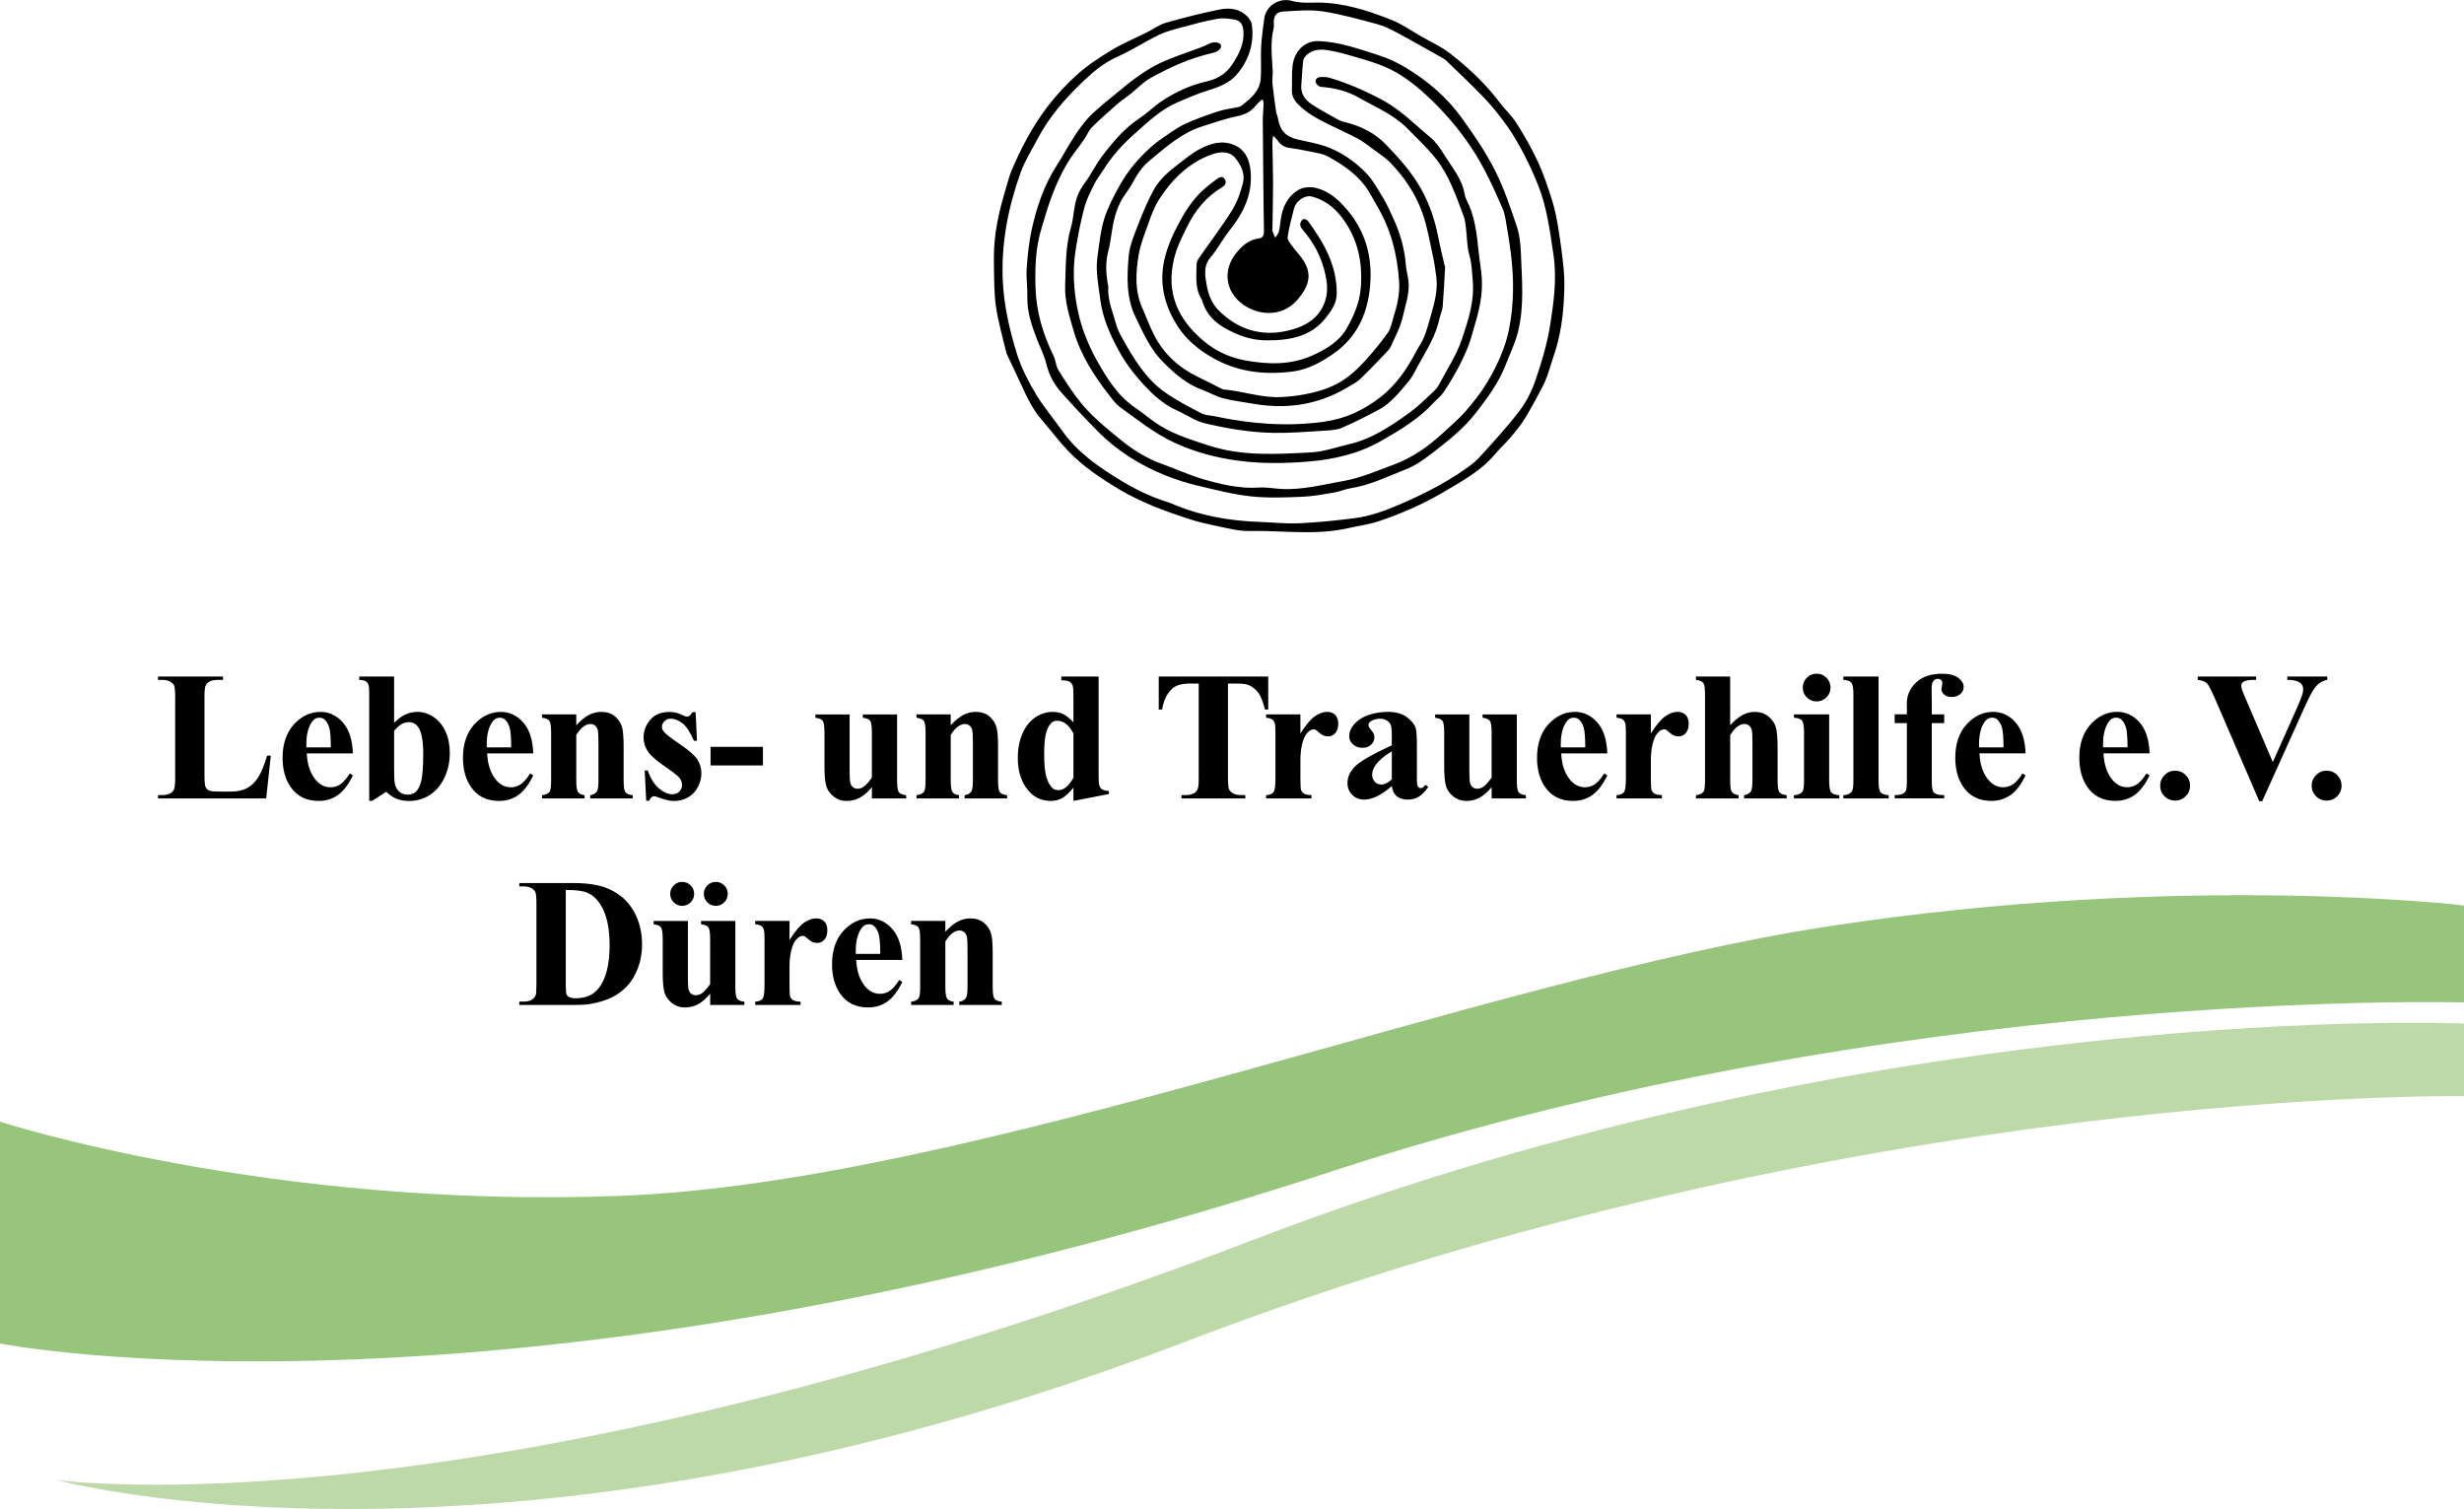
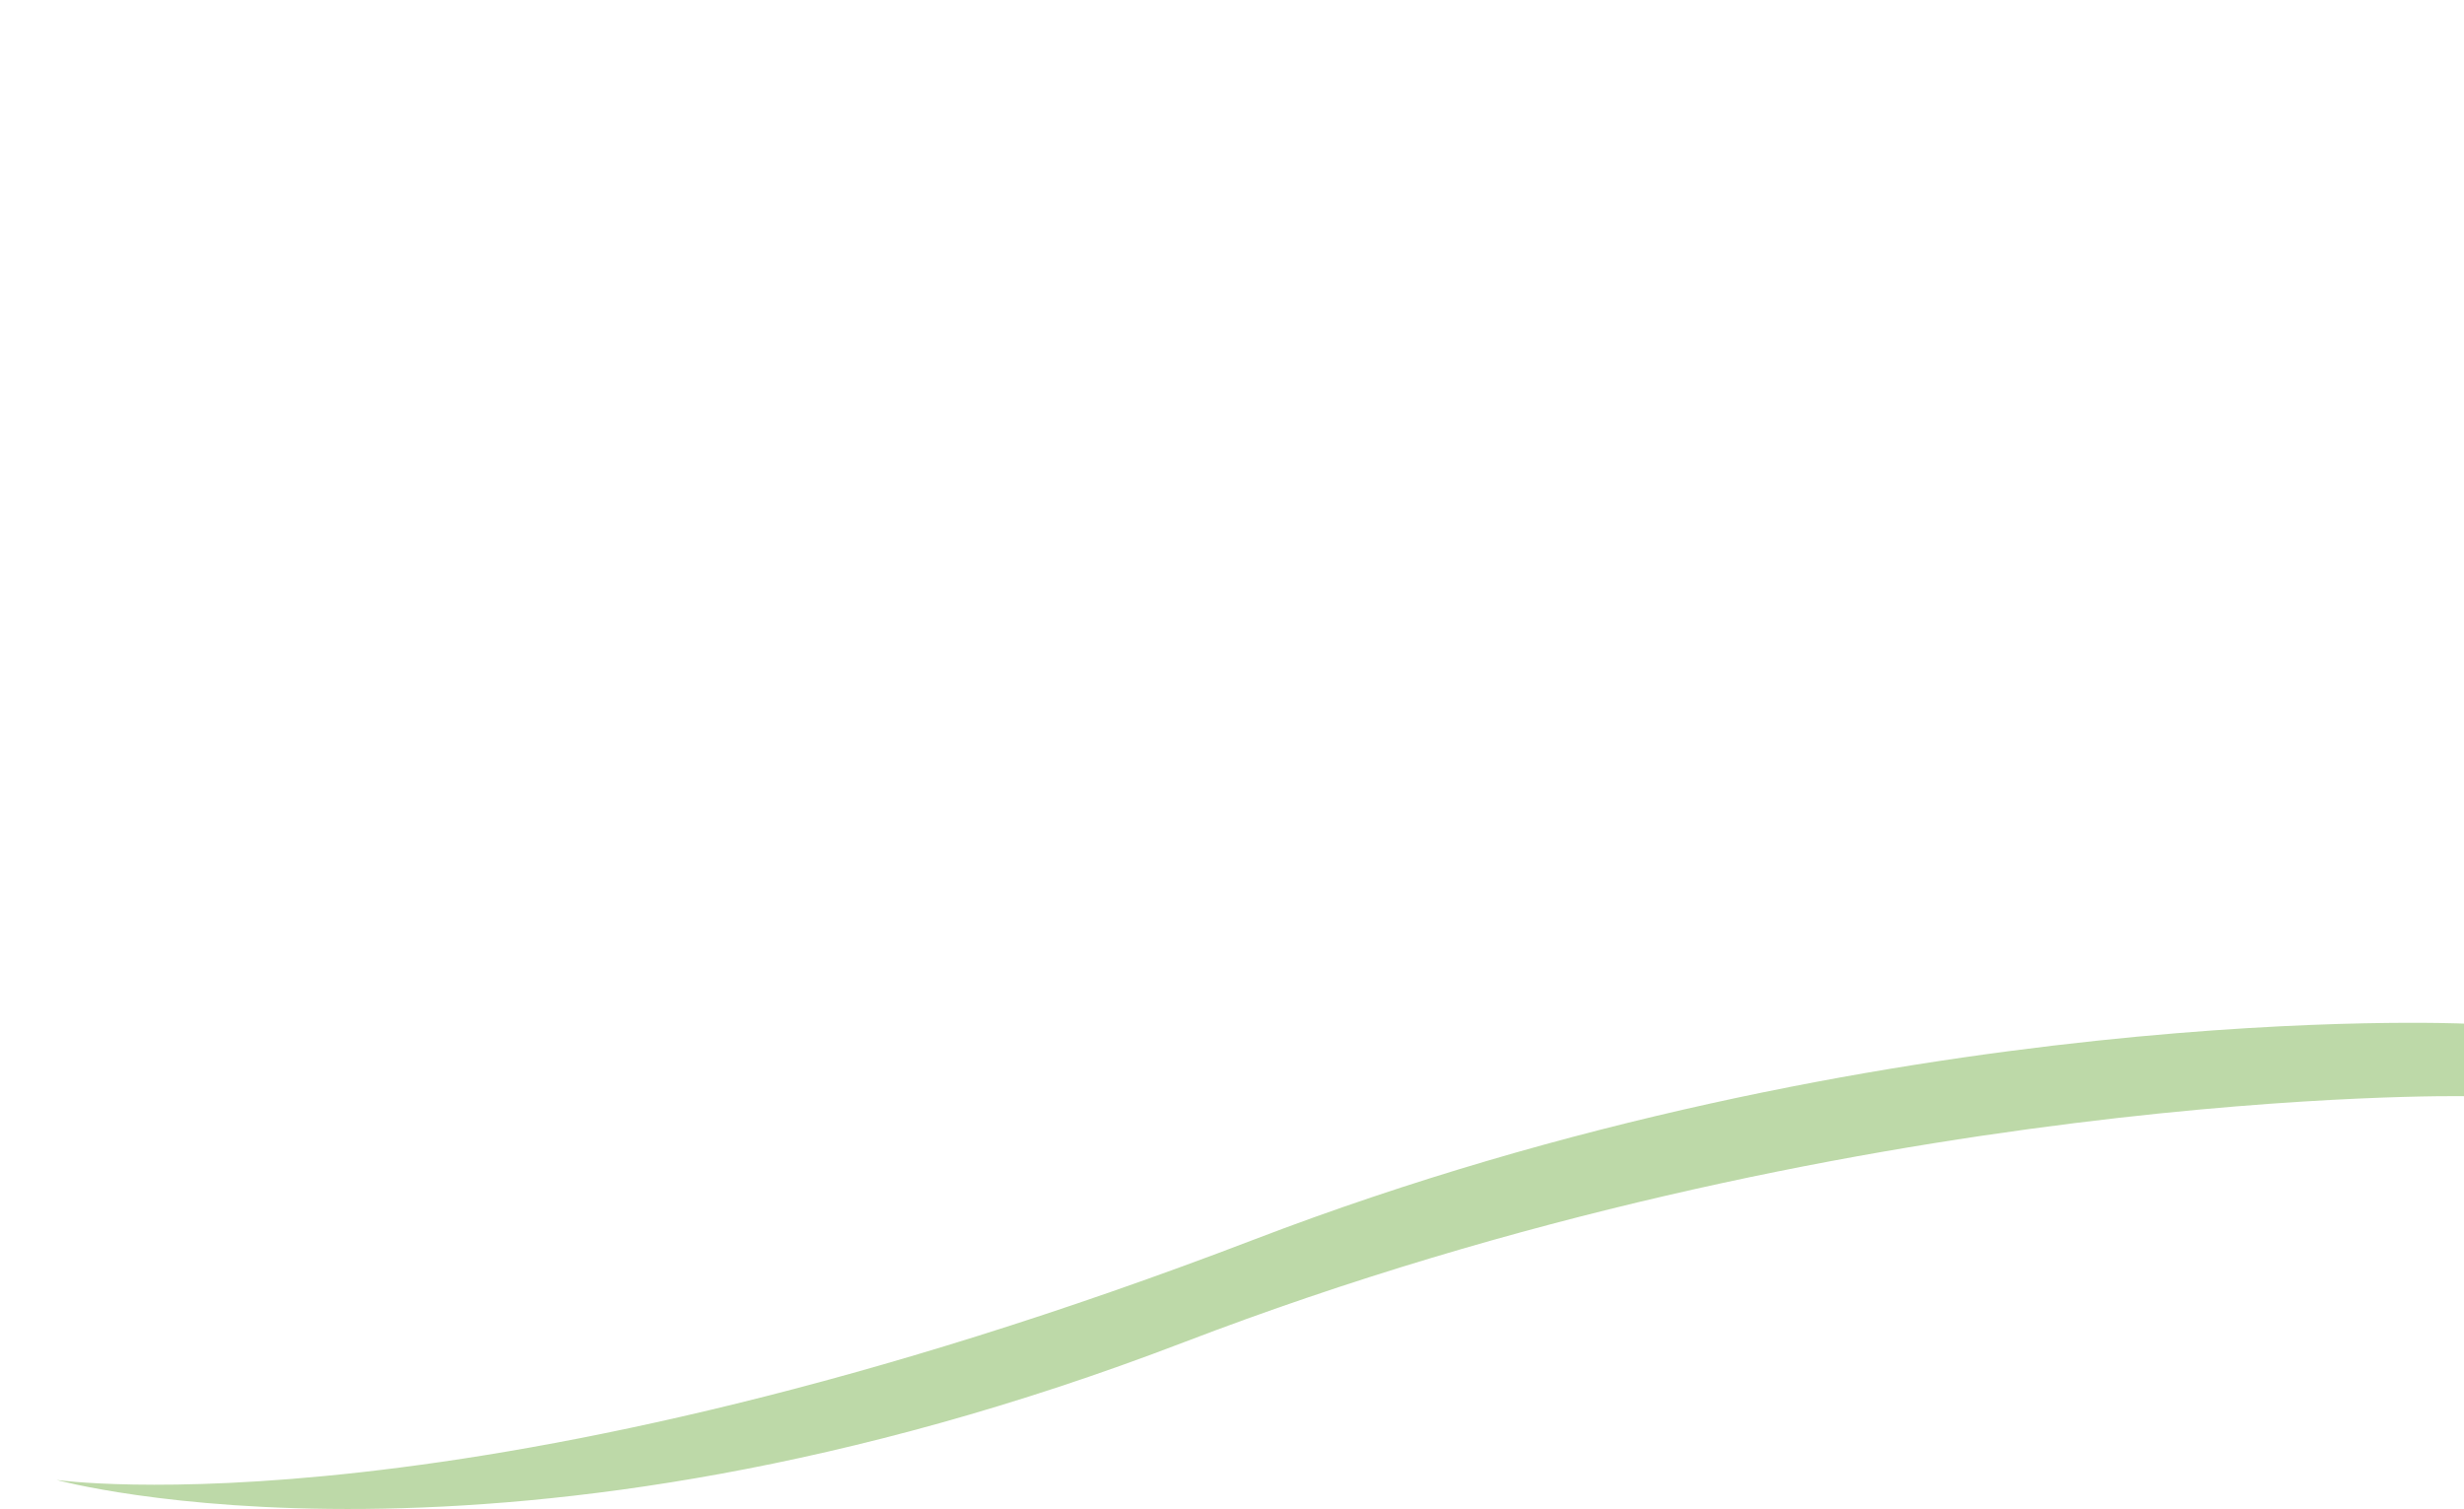
<svg xmlns="http://www.w3.org/2000/svg" id="Ebene_2" viewBox="0 0 1080.77 661.85">
  <defs>
    <style>.cls-1{fill:#97c57c;}.cls-2{fill:#bdd9a8;}</style>
  </defs>
  <g id="Ebene_1-2">
-     <path d="M558.46,59.29c-.19,1.46-.39,2.24-.38,3.02,.09,5.85,.31,11.7,.32,17.55,0,6.68-.17,13.36-.27,20.05,0,.46-.15,.97-.01,1.38,.34,1.01,.81,1.97,1.23,2.96,.56-.88,1.36-1.71,1.61-2.67,.44-1.7,.55-3.49,.79-5.24,.78-5.62,3.12-10.5,8.21-13.27,1.99-1.09,5.07-1.21,7.35-.62,6.45,1.65,11.04,6.25,14.94,11.27,6.65,8.55,9.36,18.48,8.87,29.19-.6,13.13-5.15,24.56-16.36,32.31-5.18,3.59-10.97,6.79-17.3,7.66-12.91,1.77-25.39,.3-36.85-6.7-5.53-3.38-10.41-7.48-13.87-12.81-5.78-8.87-8.41-18.6-6.06-29.25,1.29-5.85,3.7-11.2,6.54-16.49,2.73-5.09,5.8-9.84,9.99-13.81,2.02-1.91,4.26-3.59,6.49-5.27,1.13-.85,2.57-1.63,3.57,.14,.83,1.47,.17,2.6-1.25,3.45-6.98,4.2-11.84,10.17-15.4,17.42-2.25,4.58-4.51,9.05-5.69,14.07-3.46,14.65,1.5,26.12,12.73,35.69,5.39,4.59,11.58,7.45,18.27,8.71,9.86,1.85,20.05,2.15,29.39-1.98,5.86-2.59,11.92-6.04,15.24-11.79,3.16-5.48,5.76-11.35,6.3-17.95,.94-11.62-1.42-22.26-8.73-31.51-3.25-4.12-7.43-7.21-12.67-8.59-3.03-.79-6.95,1.76-7.89,5.29-1.09,4.14-2.16,8.31-2.79,12.53-.17,1.17,1.12,2.67,1.97,3.85,1.65,2.28,3.72,4.3,5.17,6.69,3.86,6.37,1.81,11.39-2.63,16.67-6.25,7.44-15.42,7.2-22.09,3.56-9.41-5.15-12.07-16.2-3.97-25,2.49-2.71,5.16-4.79,9-5.23,1.9-.22,2.21-1.77,2.18-3.51-.15-6.6-.2-13.2-.27-19.8-.1-9.46-.21-18.92-.26-28.37,0-2.22,.25-4.45,.34-6.68,.03-.72-.1-1.44-.16-2.17-.21-.11-.41-.21-.62-.32-.84,.81-1.78,1.54-2.49,2.44-2.11,2.66-4.69,4.08-8.16,4.78-5.15,1.03-10.14,2.84-15.18,4.4-9.32,2.87-16.32,9.29-23.58,15.26-3.27,2.69-5.44,6.24-7.44,9.94-1.49,2.76-3.67,5.17-5.08,7.96-1.33,2.64-2.31,5.52-2.97,8.4-1,4.4-1.28,8.98-2.44,13.33-1.23,4.63-1.02,9.14-.31,13.74,.09,.61,.37,1.22,.33,1.81-.4,5.87,2,11.16,3.5,16.62,.56,2.05,1.57,4.02,2.62,5.89,4.98,8.93,10.22,17.77,18.8,23.81,4.98,3.5,10.47,6.33,15.89,9.16,1.78,.93,4.06,.93,6.11,1.36,15.71,3.33,31.56,4.56,47.52,2.38,9.33-1.27,17.64-5.07,25.08-10.92,6.93-5.46,11.63-12.47,15.62-20.11,1.11-2.12,2.58-4.08,3.44-6.28,1.24-3.2,2.13-6.55,3.08-9.87,1.54-5.41,2.98-10.85,2.19-16.56-.42-2.97-.79-5.95-1.44-8.87-1.44-6.45-2.49-13.05-4.72-19.22-2.97-8.24-7.89-15.56-14.05-21.88-2.27-2.33-5.15-4.11-7.8-6.07-2.11-1.56-4.18-3.24-6.48-4.47-4.17-2.22-8.52-4.09-12.74-6.2-4.8-2.39-9.51-4.89-13.34-8.77-1.81-1.84-2.85-3.75-2.75-6.33,.15-3.62-.13-7.28,.33-10.85,.68-5.34,4.55-10.87,11.65-10.57,9.02,.38,17.11,3.37,25.47,5.99,4.66,1.46,8.95,3.46,13.03,5.97,9.4,5.76,17.57,12.77,24.07,21.79,5.47,7.59,10.75,15.32,14.87,23.63,3.78,7.62,6.51,15.8,9.22,23.88,1.23,3.66,1.66,7.68,1.8,11.57,.42,11.68,1.62,23.45-1.33,34.96-1.25,4.89-3.54,9.51-5.37,14.26-2.97,7.72-7.82,14.23-12.84,20.76-5.65,7.34-12.82,12.89-20.03,18.43-3.41,2.63-7.14,5.15-11.12,6.69-7.85,3.06-15.47,6.86-23.96,8.18-2.44,.38-4.76,1.47-7.2,1.88-4.74,.79-9.5,1.7-14.29,1.88-7.44,.29-14.97,.61-22.33-.2-7.84-.86-15.57-2.86-23.27-4.69-4.67-1.11-9.31-2.56-13.77-4.33-11.37-4.53-21.61-10.9-30.2-19.63-5.46-5.55-10.82-11.23-15.98-17.05-3.14-3.54-5.32-7.64-6.45-12.39-.9-3.77-2.78-7.31-4.18-10.97-2.3-5.99-4.34-12.01-4.17-18.58,.11-4.07-.57-8.18-.28-12.23,.39-5.65,.95-11.35,2.15-16.87,2.15-9.9,5.4-19.61,10.87-28.13,5.18-8.08,9.25-17.03,16.54-23.65,4.22-3.84,8.72-7.38,13.14-11,5.76-4.73,11.85-9.01,18.8-11.85,4.87-1.99,9.88-3.67,14.81-5.5,.8-.3,1.58-.64,2.36-.99,.64-.29,1.24-.65,1.89-.9,2.13-.81,4.4-.28,4.7,1.05,.27,1.22-1.41,2.73-3.43,3.18-9.87,2.17-18.98,6.29-27.71,11.17-3.11,1.75-5.64,4.52-8.47,6.78-1.99,1.59-4.14,3-6.06,4.67-3.72,3.25-7.44,6.5-10.92,9.99-1.48,1.49-2.27,3.64-3.49,5.4-2.53,3.65-5.44,7.08-7.65,10.91-2.39,4.11-4.42,8.48-6.13,12.92-1.94,5.02-3.41,10.22-4.97,15.38-2.55,8.43-2.81,17.04-2.55,25.8,.32,10.71,3.34,20.54,7.99,30.06,.9,1.84,.91,4.14,1.94,5.87,2.53,4.21,5.27,8.31,8.18,12.27,5.3,7.23,12.28,12.85,19.17,18.46,5.45,4.44,11.41,8.21,18.16,10.62,5.84,2.08,11.5,4.71,17.42,6.49,8.24,2.47,16.62,4.46,25.4,3.89,3.07-.2,6.19,.4,9.29,.59,9.37,.57,18.36-1.88,27.46-3.46,7.57-1.31,14.51-4.41,21.66-7.02,8.44-3.09,15.48-7.97,21.91-13.94,3.33-3.1,6.88-6.01,9.86-9.42,3.49-3.99,6.85-8.21,9.57-12.73,4.38-7.29,8-15.1,9.68-23.44,2.22-11.07,2.21-22.34,.78-33.56-.65-5.09-1.53-10.17-2.39-15.23-.24-1.43-.64-2.87-1.22-4.2-4.02-9.27-8.19-18.44-13.85-26.91-5.6-8.38-12.11-15.89-19.53-22.73-5.51-5.08-11.38-9.6-18.3-12.53-3.9-1.66-8.01-2.88-12.1-4.07-4.24-1.24-8.51-2.53-12.87-3.19-3.25-.49-6.75-.36-9.4,2.2-.68,.65-1.33,1.64-1.42,2.54-.39,3.51-.52,7.05-.81,10.58-.34,4.07,1.91,6.74,5.03,8.73,3.66,2.33,7.5,4.4,11.3,6.5,1,.55,2.17,.84,3.3,1.13,6.68,1.71,12.66,4.69,17.45,9.65,5.81,6.01,11.42,12.28,15.49,19.56,3.61,6.46,6.02,13.49,7.43,20.8,.8,4.15,1.84,8.25,2.77,12.37,.08,.37,.32,.75,.3,1.11-.32,5.8-.59,11.61-1.07,17.4-.14,1.73-1.03,3.39-1.39,5.12-1.53,7.39-5.52,13.68-9.12,20.14-1.46,2.62-2.7,5.45-4.63,7.69-3.84,4.47-7.49,9.27-12.84,12.14-5.25,2.81-10.57,5.52-16.03,7.9-2.2,.96-4.83,1.14-7.29,1.29-7.59,.46-15.2,1.12-22.8,1-10.28-.16-20.44-1.89-30.42-4.26-3.53-.84-6.74-3.01-10.08-4.64-2.23-1.09-4.54-2.08-6.58-3.45-2.33-1.57-4.57-3.37-6.57-5.33-5.71-5.59-10.74-11.73-14.53-18.78-3.71-6.88-6.85-13.98-7.87-21.81-.52-3.97-1.19-7.92-1.48-11.9-.19-2.64-.05-5.35,.33-7.98,.77-5.31,1.27-10.75,2.88-15.82,1.64-5.15,4.24-10.06,6.9-14.8,3.48-6.21,8.06-11.66,13.41-16.44,1.32-1.18,2.68-2.33,4.15-3.32,3.46-2.34,6.8-4.96,10.54-6.76,4.72-2.27,9.74-4,14.73-5.67,2.84-.94,5.88-1.27,8.83-1.9,.53-.11,1.11-.24,1.52-.56,3.99-3.13,8.06-6.3,8.52-11.82,.3-3.56,.06-7.17,.11-10.75,.03-2,.07-4,.27-5.99,.34-3.37,.73-6.73,1.25-10.07,.86-5.53,6.82-9.01,12.24-7.38,1.61,.48,3.35,.63,5.05,.72,2.02,.11,4.04-.04,6.07-.03,11.32,.04,21.89,3.46,32.2,7.52,4.86,1.91,9.22,5.08,13.82,7.66,3.04,1.71,6.18,3.25,9.14,5.09,2.09,1.29,4.01,2.89,5.92,4.45,6.87,5.59,13.17,11.72,18.5,18.8,2.46,3.26,5.57,6.08,7.73,9.51,3.41,5.39,6.61,10.97,9.28,16.75,2.51,5.43,4.43,11.16,6.22,16.87,1.28,4.09,2.1,8.35,2.79,12.59,.96,5.9,1.76,11.84,2.33,17.79,.36,3.67,.32,7.39,.18,11.08-.36,9.34-1.61,18.54-4.76,27.42-.85,2.39-1.46,4.87-2.31,7.27-.69,1.94-1.44,3.88-2.41,5.7-2.48,4.68-4.93,9.39-7.71,13.91-1.85,3-4.15,5.76-6.43,8.47-2.09,2.48-4.55,4.66-6.63,7.15-6.09,7.3-14.32,11.77-22.33,16.5-9.04,5.34-18.63,9.59-28.59,12.92-4.38,1.47-9.06,2.05-13.59,3.09-14.4,3.29-28.99,.93-43.48,1.23-4.21,.09-8.48-1.01-12.66-1.87-4.71-.97-9.44-2-14-3.5-10.39-3.41-20.64-7.18-30.1-12.81-8.09-4.82-15.9-10.01-22.42-16.8-4.16-4.33-7.74-9.2-11.69-13.74-3.98-4.56-6.49-9.91-8.96-15.32-1.91-4.2-3.94-8.34-5.89-12.52-.33-.69-.66-1.41-.83-2.14-1.53-6.51-3.42-12.98-4.4-19.57-.85-5.76-.78-11.66-.9-17.5-.08-4.08-.03-8.18,.39-12.24,.43-4.18,1.22-8.34,2.17-12.44,1.04-4.49,2.44-8.9,3.7-13.33,.38-1.33,.77-2.67,1.3-3.93,4.18-9.91,9.15-19.45,15.64-28.03,3.99-5.27,8.56-10.23,13.51-14.63,4.58-4.07,9.82-7.5,15.1-10.67,4.88-2.93,10.21-5.13,15.33-7.69,2.76-1.38,5.32-3.33,8.22-4.16,7.83-2.23,15.74-4.27,23.72-5.85,4.21-.83,8.66-.4,11.97,2.99,.97,.99,1.91,2.4,2.08,3.73,1.09,8.34-1.4,15.86-6.86,22.06-3.16,3.58-7.82,5.35-12.54,6.79-4.64,1.41-9.11,3.39-13.57,5.33-7.1,3.07-12.6,8.44-18.25,13.42-5.26,4.63-10.04,9.85-13.8,15.84-1.39,2.21-3.06,4.29-4.21,6.62-1.66,3.37-3.38,6.8-4.32,10.4-1.58,6.01-2.78,12.15-3.75,18.29-1.36,8.65-.92,17.22,.8,25.9,1.84,9.25,5.51,17.65,10.24,25.61,4,6.74,8.41,13.27,15.2,17.78,3.66,2.43,6.96,5.41,10.69,7.73,6.57,4.07,13.95,6.29,21.26,8.7,14.79,4.87,29.99,3.87,45.11,3.08,5.57-.29,11.04-2.3,16.55-3.57,10.25-2.36,18.71-8.14,26.99-14.15,3.55-2.58,6.67-5.77,9.91-8.76,1.01-.93,1.98-2.03,2.62-3.24,3.49-6.61,7.73-13,10.08-19.99,2.76-8.23,5.56-16.71,4.72-25.73-.35-3.74-.39-7.42-1.48-11.15-1.1-3.78-.99-7.89-1.49-11.84-.22-1.74-.4-3.55-1.01-5.17-3.28-8.71-6.23-17.66-12.07-25.08-3.75-4.76-8.27-8.94-12.52-13.3-6.01-6.16-13.95-9.36-21.27-13.56-5.29-3.04-10.88-4.33-16.85-4.8-.83-.06-2.06-1.25-2.22-2.08-.26-1.38,.88-2.23,2.34-2.22,1.24,0,2.54-.03,3.7,.31,8.2,2.43,15.92,5.82,23.47,9.9,7.95,4.29,14.02,10.66,20.8,16.24,2.51,2.07,4.43,4.97,6.17,7.78,3.4,5.46,7.79,10.46,8.87,17.12,.14,.83,.39,1.67,.78,2.41,3.71,7.15,4.58,14.94,5.36,22.77,.39,3.9,1.14,7.77,1.4,11.67,.45,7.08-1.06,13.92-3.12,20.66-.91,3-1.6,6.08-2.74,9-1.34,3.42-2.91,6.78-4.66,10.02-1.93,3.59-4.04,7.11-6.33,10.49-1.14,1.69-2.89,2.97-4.29,4.49-6.52,7.1-14.65,11.96-22.95,16.71-9.97,5.69-20.74,8.15-31.99,9.09-10.4,.86-20.85,.99-31.21-.44-9.55-1.32-18.74-3.76-27.62-7.88-8.73-4.05-16-9.98-23.64-15.46-1.9-1.37-3.39-3.38-4.85-5.27-6.67-8.58-12.57-17.71-15.59-28.15-1.88-6.5-4.04-13.03-3.76-20.07,.34-8.54,.08-17.08,2.55-25.43,.97-3.3,1.12-6.82,1.83-10.2,.69-3.33,2.01-6.34,4.14-9.16,2.83-3.74,4.81-8.11,7.65-11.84,4.81-6.33,9.94-12.41,16.74-16.89,3.35-2.21,6.21-5.14,9.55-7.36,6.02-4.01,12.56-6.99,19.71-8.61,4.58-1.04,8.36-3.25,11.1-7.4,3.01-4.57,5.35-9.12,4.93-14.77-.2-2.59-1.31-4.44-3.76-4.9-2.55-.48-5.3-.79-7.8-.34-5.19,.93-10.31,2.32-15.42,3.7-3.44,.93-6.97,1.81-10.15,3.35-6.15,2.99-11.92,6.79-18.16,9.56-5.9,2.63-10.66,6.64-15.13,10.91-7.78,7.43-14.85,15.53-19.89,25.13-2.58,4.91-5.62,9.69-7.47,14.88-5.48,15.36-8.57,31.16-7.76,47.59,.54,10.94,3,21.54,6.22,31.89,1.93,6.19,5.05,12.13,8.39,17.74,3.33,5.59,7.69,10.57,11.45,15.93,6.69,9.54,16.04,15.92,25.82,21.87,6.66,4.05,13.64,7.35,21.11,9.63,.3,.09,.59,.2,.87,.32,12.24,5.34,25.12,7.65,38.41,8.13,5.9,.21,11.82,.87,17.7,.61,8.21-.37,16.41-1.21,24.57-2.27,6.87-.9,13.32-3.32,19.72-6.07,9.74-4.19,19.14-8.92,27.85-14.93,2.41-1.66,4.88-3.4,6.83-5.54,6.02-6.63,12.12-13.23,17.55-20.32,3.09-4.04,5.51-8.82,7.15-13.62,2.63-7.7,5.04-15.6,6.33-23.6,1.68-10.43,3.14-21.02,1.53-31.65-1.58-10.42-2.88-20.92-6.9-30.78-1.83-4.49-3.84-8.93-6.09-13.23-2.16-4.14-4.5-8.24-7.2-12.05-3.02-4.27-6.29-8.43-9.89-12.23-5.46-5.76-11.31-11.18-17.01-16.72-.43-.42-.99-.75-1.52-1.05-6.7-3.76-13.36-7.59-20.13-11.21-2.78-1.49-5.71-2.9-8.75-3.71-7.87-2.1-15.76-4.35-23.78-5.55-5.61-.84-11.47-.24-17.2,.06-3.1,.17-4.25,1.94-4.18,5.03,.02,.77,.11,1.57-.07,2.3-1.54,6.18-.74,12.4-.41,18.62,.1,1.83-.28,3.7-.11,5.52,.4,4.07,.98,8.13,1.56,12.18,.16,1.13,.68,2.2,.88,3.33,.95,5.33,3.42,7.94,8.72,9.18,3.93,.92,7.96,1.56,11.76,2.86,6.78,2.32,12.69,6.33,17.67,11.3,3.22,3.21,5.52,7.4,7.91,11.35,1.86,3.07,3.32,6.41,4.8,9.69,2.84,6.3,4.68,12.86,5.21,19.78,.18,2.37,.89,4.69,1.15,7.05,.61,5.51-1.37,10.61-2.54,15.87-1.02,4.59-3.34,8.56-5.15,12.77-.44,1.03-1.28,1.93-2.08,2.76-3.75,3.9-7.44,7.86-11.37,11.58-1.65,1.56-3.81,2.64-5.81,3.82-12.71,7.55-26.41,9.56-40.89,7.09-4.52-.77-9.09-1.33-13.51-2.46-3.04-.78-5.83-2.5-8.82-3.56-7.02-2.5-12.38-7.22-17.5-12.35-5.59-5.6-8.63-12.67-12-19.6-4.19-8.61-3.81-17.75-3.05-26.74,.42-5,2.66-9.92,4.49-14.72,1.87-4.89,3.97-9.73,6.46-14.33,2.44-4.53,6.37-7.93,10.43-11.06,3.1-2.39,6.16-4.96,9.59-6.81,5.26-2.84,11.03-4.41,16.69-1.2,3.81,2.16,5.3,6.15,5.77,10.33,1.14,10.24-3,18.7-9.23,26.51-2.96,3.71-5.13,8.06-8.22,11.65-3.35,3.9-2.47,8.28-1.76,12.28,.71,4.03,2.18,8.08,5.43,11.27,8.43,8.27,18.49,11.32,29.87,8.77,7.23-1.62,13.77-4.94,16.54-12.75,1.41-3.97,1.09-7.83,.25-11.82-1.6-7.57-5.08-14.15-10.14-19.99-.52-.6-.99-1.54-.93-2.27,.07-.78,.64-1.79,1.3-2.15,.44-.24,1.72,.25,2.11,.79,7,9.53,12.72,19.58,12.63,31.87-.03,4.09-2.22,7.31-4.6,10.37-6.67,8.58-15.99,10.16-26.21,10.13-7.05-.01-13.16-2.4-18.9-5.76-4.04-2.37-7.36-5.88-8.97-10.55-.2-.58-.31-1.23-.63-1.74-3.01-4.86-2.21-10.25-2.16-15.52,0-.85,.51-1.78,1.02-2.52,4.84-6.96,10.01-13.72,14.49-20.89,2.28-3.66,3.77-7.95,4.84-12.15,1.02-4.04-.98-7.88-3.45-10.93-2.3-2.84-6.1-2.79-9.34-1.79-3.14,.97-6.21,2.49-8.97,4.28-6.34,4.11-11.22,9.75-15.22,16.03-1.96,3.08-3.22,6.64-4.46,10.11-1.66,4.61-3.53,9.25-4.34,14.03-1.3,7.75-1.75,15.62,1.58,23.15,1.81,4.08,3.31,8.32,5.38,12.26,4.26,8.08,10.72,14.01,19.02,17.99,3.35,1.61,6.64,3.35,9.96,5.01,.48,.24,1,.5,1.53,.54,8.35,.73,16.4,3.71,24.88,3.33,3.63-.16,7.29-.6,10.86-1.28,5.75-1.1,11.39-2.83,16.3-6.01,3.4-2.2,6.48-5.05,9.25-8.03,3.77-4.06,7.3-8.38,10.52-12.87,1.38-1.92,1.78-4.56,2.52-6.91,1.59-5.06,2.81-10.13,2.45-15.57-.78-11.78-3.57-22.91-9.66-33.14-1.26-2.11-2.37-4.3-3.65-6.39-4.31-7.03-10.92-11.48-17.96-15.37-1.79-.99-3.96-1.36-6.01-1.78-3.57-.75-7.16-1.47-10.78-1.93-2.3-.3-3.89-1.34-5.14-3.16-.44-.65-1.07-1.17-2.07-2.24l.03-.03Z" />
    <path class="cls-2" d="M24.86,649.13s181.87,26.01,525.33-105.5c277.18-106.14,530.58-94.66,530.58-94.66v31.83s-268.1-4.52-561.47,107.92c-298.45,114.39-494.44,60.42-494.44,60.42" />
-     <path class="cls-1" d="M1080.77,397.14s-122.51-14.66-277.86,9.01c-155.35,23.67-376.41,112.45-530.63,118.36C118.06,530.44,0,491.97,0,491.97v97.32s220.12,43.73,584.48-75.62c247.85-81.19,496.28-73.98,496.28-73.98v-42.55Z" />
-     <path d="M1015.87,339.97c-1.27,1.29-1.91,2.84-1.91,4.65s.64,3.36,1.91,4.63c1.27,1.27,2.82,1.91,4.63,1.91s3.36-.64,4.65-1.91c1.29-1.27,1.93-2.82,1.93-4.63s-.64-3.36-1.91-4.65c-1.27-1.29-2.83-1.93-4.67-1.93s-3.36,.64-4.63,1.93m-12.61-43.24v1.46c1.87,0,3.36,.22,4.49,.67,.81,.32,1.43,.78,1.85,1.38,.42,.6,.63,1.3,.63,2.09,0,.68-.14,1.51-.43,2.48-.29,.97-1.06,2.89-2.33,5.76l-10.56,23.69-11.39-26.61c-1.21-2.81-1.92-4.54-2.13-5.18-.21-.64-.32-1.2-.32-1.68,0-.76,.3-1.34,.91-1.73,.84-.58,2.42-.87,4.73-.87h.87v-1.46h-25.62v1.46c2.08,.24,3.49,.8,4.24,1.69,.75,.89,2.23,3.9,4.43,9.03l18.33,42.49h1.3l18.41-40.84c2.18-4.86,3.82-7.95,4.93-9.26,1.52-1.76,3.26-2.8,5.2-3.11v-1.46h-17.54Zm-53.85,43.24c-1.27,1.29-1.91,2.84-1.91,4.65s.64,3.36,1.91,4.63c1.27,1.27,2.82,1.91,4.63,1.91s3.36-.64,4.65-1.91c1.29-1.27,1.93-2.82,1.93-4.63s-.64-3.36-1.91-4.65c-1.27-1.29-2.83-1.93-4.67-1.93s-3.36,.64-4.63,1.93m-26.96-12.18v-1.38c0-4.07,.77-7.28,2.33-9.62,.87-1.34,1.98-2.01,3.35-2.01,.92,0,1.66,.24,2.21,.71,.97,.81,1.69,2.01,2.15,3.59,.46,1.58,.69,4.48,.69,8.71h-10.72Zm15.98-10.98c-2.75-3.06-5.99-4.59-9.72-4.59-4.47,0-8.36,1.82-11.69,5.46-3.32,3.64-4.99,8.53-4.99,14.68,0,5.02,1.13,9.22,3.39,12.61,2.81,4.2,6.95,6.31,12.42,6.31,3.18,0,5.98-.85,8.4-2.54,2.42-1.69,4.62-4.58,6.62-8.65l-1.34-.87c-1.47,2.29-2.85,3.87-4.14,4.75-1.29,.88-2.72,1.32-4.3,1.32-2.55,0-4.73-1.09-6.54-3.27-2.37-2.84-3.67-6.7-3.9-11.59h20.22c-.21-6.02-1.69-10.56-4.43-13.62m-70.38,10.98v-1.38c0-4.07,.77-7.28,2.33-9.62,.87-1.34,1.98-2.01,3.35-2.01,.92,0,1.66,.24,2.21,.71,.97,.81,1.69,2.01,2.15,3.59,.46,1.58,.69,4.48,.69,8.71h-10.72Zm15.98-10.98c-2.75-3.06-5.99-4.59-9.72-4.59-4.47,0-8.36,1.82-11.69,5.46-3.32,3.64-4.99,8.53-4.99,14.68,0,5.02,1.13,9.22,3.39,12.61,2.81,4.2,6.95,6.31,12.42,6.31,3.18,0,5.98-.85,8.4-2.54,2.42-1.69,4.63-4.58,6.62-8.65l-1.34-.87c-1.47,2.29-2.85,3.87-4.14,4.75-1.29,.88-2.72,1.32-4.3,1.32-2.55,0-4.73-1.09-6.54-3.27-2.37-2.84-3.67-6.7-3.9-11.59h20.22c-.21-6.02-1.69-10.56-4.43-13.62m-31.26,.37v-3.86h-5.44v-4.69l-.08-6.9c0-1.39,.26-2.4,.77-3.04,.51-.63,1.15-.95,1.91-.95,.6,0,1.12,.2,1.54,.59,.32,.26,.47,.67,.47,1.22,0,.39-.05,.81-.16,1.26-.16,.74-.24,1.22-.24,1.46,0,.87,.4,1.66,1.2,2.37,.8,.71,1.89,1.06,3.25,1.06,1.6,0,2.89-.43,3.86-1.3,.97-.87,1.46-1.89,1.46-3.07,0-1.47-.78-2.81-2.35-4.02-1.56-1.21-3.96-1.81-7.19-1.81-4.73,0-8.48,1.26-11.25,3.78-2.77,2.52-4.16,5.68-4.16,9.46l.04,1.85v2.72h-5.36v3.86h5.36v25.58c0,2-.13,3.31-.39,3.94-.26,.63-.74,1.12-1.44,1.48-.7,.35-1.87,.55-3.53,.57v1.42h21.72v-1.42c-2.26,.08-3.81-.37-4.65-1.34-.53-.63-.79-2.18-.79-4.65v-25.58h5.44Zm-44.25-20.46v1.46c1.73,.11,2.9,.52,3.51,1.24,.6,.72,.91,2.37,.91,4.95v38.16c0,2.6-.26,4.2-.79,4.81-.79,.89-2,1.37-3.63,1.42v1.42h19.91v-1.42c-1.76-.1-2.94-.52-3.55-1.24-.6-.72-.91-2.39-.91-4.99v-45.8h-15.45Zm-21.66,16.6v1.46c1.73,.11,2.9,.52,3.51,1.24,.6,.72,.91,2.38,.91,4.99v21.52c0,2.6-.26,4.2-.79,4.81-.79,.89-2,1.37-3.63,1.42v1.42h19.91v-1.42c-1.76-.1-2.94-.52-3.55-1.24-.61-.72-.91-2.39-.91-4.99v-29.21h-15.45Zm5.64-16.06c-1.18,1.2-1.77,2.63-1.77,4.32s.59,3.11,1.77,4.3c1.18,1.18,2.61,1.77,4.3,1.77s3.12-.59,4.32-1.77c1.2-1.18,1.79-2.61,1.79-4.3s-.59-3.12-1.77-4.32c-1.18-1.2-2.63-1.79-4.34-1.79s-3.11,.6-4.3,1.79m-48.62-.53v1.46c1.63,.21,2.7,.66,3.21,1.34,.51,.68,.77,2.42,.77,5.2v37.45c0,2.81-.22,4.51-.67,5.08-.66,.84-1.76,1.34-3.31,1.5v1.42h18.68v-1.42c-1.55-.21-2.58-.76-3.07-1.66-.39-.66-.59-2.3-.59-4.93v-19.75c1.16-1.81,2.23-3.08,3.23-3.8,1-.72,2.02-1.08,3.07-1.08,.71,0,1.35,.22,1.91,.65,.56,.43,.97,1.04,1.2,1.81,.24,.78,.35,2.69,.35,5.74v16.44c0,2.65-.24,4.32-.71,5.01-.66,.87-1.64,1.39-2.96,1.58v1.42h18.68v-1.42c-1.6-.18-2.67-.62-3.19-1.32-.53-.7-.79-2.45-.79-5.26v-14.39c0-4.2-.27-7.19-.81-8.97s-1.63-3.32-3.27-4.63c-1.64-1.31-3.62-1.97-5.93-1.97-1.81,0-3.56,.44-5.24,1.32-1.68,.88-3.53,2.38-5.56,4.51v-21.33h-15.02Zm-34.83,16.6v1.46c1.26,.13,2.14,.37,2.64,.71,.5,.34,.88,.88,1.14,1.62,.21,.58,.32,1.92,.32,4.02v20.38c0,3.21-.28,5.18-.85,5.93-.57,.75-1.65,1.19-3.25,1.32v1.42h19.91v-1.42c-1.47-.08-2.52-.28-3.13-.61-.62-.33-1.08-.85-1.4-1.56-.18-.42-.28-1.38-.28-2.88l-.04-2.21v-8.48c0-3.07,.42-5.89,1.26-8.44,.55-1.66,1.37-2.93,2.44-3.82,.68-.58,1.41-.87,2.17-.87,.34,0,.64,.08,.91,.24,.18,.11,.79,.6,1.81,1.5,1.02,.89,2.23,1.34,3.63,1.34,1.21,0,2.24-.49,3.09-1.46,.85-.97,1.28-2.34,1.28-4.1,0-1.66-.44-2.94-1.32-3.84-.88-.91-2.06-1.36-3.53-1.36-1.71,0-3.48,.62-5.32,1.87-1.84,1.25-3.98,3.78-6.43,7.59v-8.36h-15.06Zm-24.46,14.47v-1.38c0-4.07,.77-7.28,2.33-9.62,.87-1.34,1.98-2.01,3.35-2.01,.92,0,1.66,.24,2.21,.71,.97,.81,1.69,2.01,2.15,3.59,.46,1.58,.69,4.48,.69,8.71h-10.72Zm15.98-10.98c-2.75-3.06-5.99-4.59-9.72-4.59-4.47,0-8.36,1.82-11.69,5.46-3.32,3.64-4.99,8.53-4.99,14.68,0,5.02,1.13,9.22,3.39,12.61,2.81,4.2,6.95,6.31,12.42,6.31,3.18,0,5.98-.85,8.4-2.54,2.42-1.69,4.63-4.58,6.62-8.65l-1.34-.87c-1.47,2.29-2.85,3.87-4.14,4.75-1.29,.88-2.72,1.32-4.3,1.32-2.55,0-4.73-1.09-6.54-3.27-2.37-2.84-3.67-6.7-3.9-11.59h20.22c-.21-6.02-1.69-10.56-4.43-13.62m-50.3-3.49v1.46c1.63,.21,2.7,.66,3.21,1.34,.51,.68,.77,2.42,.77,5.2v19.71c-1.47,2.08-2.73,3.46-3.78,4.14-.76,.5-1.62,.75-2.56,.75-.71,0-1.33-.2-1.87-.59-.54-.39-.93-.97-1.18-1.73-.25-.76-.37-2.46-.37-5.08v-25.19h-15.02v1.46c1.63,.21,2.7,.66,3.21,1.34,.51,.68,.77,2.42,.77,5.2v14.62c0,4.26,.28,7.24,.83,8.95,.55,1.71,1.64,3.2,3.25,4.47,1.62,1.27,3.46,1.91,5.54,1.91,2.18,0,4.15-.48,5.91-1.44,1.76-.96,3.52-2.49,5.28-4.59v4.93h15.02v-1.42c-1.6-.18-2.67-.62-3.19-1.32-.53-.7-.79-2.45-.79-5.26v-28.85h-15.02Zm-44.37,30.75c-1.18,0-2.1-.35-2.76-1.06-.87-.92-1.3-1.98-1.3-3.19,0-1.45,.51-2.88,1.54-4.3,1.55-2.13,3.92-4.13,7.1-5.99v12.34c-1.73,1.47-3.26,2.21-4.57,2.21m6.74,5.14c1.18,.99,2.82,1.48,4.93,1.48,1.79,0,3.38-.44,4.79-1.32,1.41-.88,2.77-2.29,4.08-4.24l-1.18-.95c-.71,.97-1.41,1.46-2.09,1.46-.34,0-.64-.1-.91-.32-.26-.21-.46-.53-.59-.97-.13-.43-.2-1.49-.2-3.17v-14.31c0-3.97-.18-6.5-.55-7.61-.6-1.73-1.93-3.34-3.96-4.83-2.04-1.48-4.8-2.23-8.3-2.23-2.89,0-5.68,.46-8.36,1.38-2.68,.92-4.77,2.24-6.27,3.96-1.5,1.72-2.25,3.53-2.25,5.42,0,1.34,.56,2.51,1.68,3.51,1.12,1,2.5,1.5,4.16,1.5,1.55,0,2.8-.45,3.76-1.36,.96-.91,1.44-2,1.44-3.29,0-1.05-.5-2.14-1.5-3.27-.74-.81-1.1-1.5-1.1-2.05,0-.63,.34-1.18,1.02-1.66,1.1-.76,2.51-1.14,4.22-1.14,1.05,0,2,.27,2.84,.81,.84,.54,1.41,1.17,1.71,1.89,.3,.72,.45,2.48,.45,5.26v3.71c-8.12,3.73-13.39,6.72-15.81,8.97-2.42,2.25-3.63,4.78-3.63,7.59,0,2.08,.7,3.8,2.09,5.18,1.39,1.38,3.14,2.07,5.24,2.07,3.57,0,7.61-1.98,12.1-5.95,.26,2,.99,3.49,2.17,4.47m-57.3-35.89v1.46c1.26,.13,2.14,.37,2.64,.71,.5,.34,.88,.88,1.14,1.62,.21,.58,.32,1.92,.32,4.02v20.38c0,3.21-.28,5.18-.85,5.93-.57,.75-1.65,1.19-3.25,1.32v1.42h19.91v-1.42c-1.47-.08-2.52-.28-3.13-.61-.62-.33-1.08-.85-1.4-1.56-.18-.42-.28-1.38-.28-2.88l-.04-2.21v-8.48c0-3.07,.42-5.89,1.26-8.44,.55-1.66,1.37-2.93,2.44-3.82,.68-.58,1.41-.87,2.17-.87,.34,0,.64,.08,.91,.24,.18,.11,.79,.6,1.81,1.5,1.02,.89,2.23,1.34,3.63,1.34,1.21,0,2.24-.49,3.09-1.46,.85-.97,1.28-2.34,1.28-4.1,0-1.66-.44-2.94-1.32-3.84-.88-.91-2.06-1.36-3.53-1.36-1.71,0-3.48,.62-5.32,1.87-1.84,1.25-3.98,3.78-6.43,7.59v-8.36h-15.06Zm-47.09-16.6v14.47h1.5c.6-3.94,2.05-6.98,4.34-9.11,1.63-1.52,4.24-2.29,7.84-2.29h3.86v41.23c0,2.68-.14,4.34-.43,4.97-.39,.89-.93,1.52-1.62,1.89-.95,.55-2.19,.83-3.74,.83h-1.77v1.46h27.99v-1.46h-1.77c-1.52,0-2.73-.26-3.61-.77-.88-.51-1.47-1.11-1.77-1.79-.3-.68-.45-2.39-.45-5.12v-41.23h3.98c2.5,0,4.24,.24,5.24,.71,1.79,.87,3.19,2.03,4.22,3.49,1.02,1.46,1.96,3.86,2.8,7.19h1.42v-14.47h-48.01Zm-37.41,44.38c-2.05,3.63-4.23,5.44-6.54,5.44-1.05,0-1.88-.25-2.48-.75-1.18-1-2.12-2.61-2.8-4.85-.68-2.23-1.02-5.68-1.02-10.33,0-4.23,.31-7.37,.93-9.42,.62-2.05,1.41-3.48,2.38-4.3,.63-.53,1.43-.79,2.4-.79,2.81,0,5.19,1.87,7.13,5.6v19.39Zm-5.32-44.38v1.66c1.73,0,2.92,.18,3.55,.55,.63,.37,1.1,.93,1.42,1.7,.24,.58,.35,2.27,.35,5.08v11.12c-1.55-1.71-3.01-2.9-4.38-3.59-1.37-.68-2.93-1.02-4.69-1.02-2.73,0-5.29,.8-7.67,2.4-2.38,1.6-4.25,3.97-5.62,7.11-1.37,3.14-2.05,6.69-2.05,10.66,0,4.97,1.1,9.16,3.31,12.57,2.73,4.2,6.45,6.31,11.16,6.31,1.84,0,3.49-.41,4.95-1.22,1.46-.81,3.12-2.35,4.99-4.61v5.83l15.57-3.04v-1.3c-1.47-.1-2.5-.37-3.09-.79-.59-.42-.99-1.06-1.2-1.93-.16-.53-.24-2.22-.24-5.08v-42.41h-16.36Zm-63.52,16.6v1.46c1.63,.21,2.7,.66,3.21,1.34,.51,.68,.77,2.42,.77,5.2v20.81c0,2.84-.22,4.55-.67,5.12-.66,.84-1.76,1.34-3.31,1.5v1.42h18.64v-1.42c-1.39-.18-2.35-.64-2.86-1.38-.51-.74-.77-2.48-.77-5.24v-19.75c1.94-3.23,4.05-4.85,6.31-4.85,.68,0,1.31,.22,1.87,.65,.56,.43,.97,1.04,1.2,1.83,.24,.79,.35,2.69,.35,5.72v16.4c0,2.6-.21,4.23-.63,4.89-.6,.97-1.6,1.55-3,1.73v1.42h18.64v-1.42c-1.63-.18-2.7-.62-3.21-1.32-.51-.7-.77-2.46-.77-5.3v-14.35c0-4.26-.21-7.13-.63-8.63-.53-1.97-1.58-3.62-3.15-4.95-1.58-1.33-3.56-1.99-5.95-1.99-2,0-3.86,.47-5.6,1.4-1.73,.93-3.55,2.42-5.44,4.47v-4.77h-15.02Zm-23.55,0v1.46c1.63,.21,2.7,.66,3.21,1.34,.51,.68,.77,2.42,.77,5.2v19.71c-1.47,2.08-2.73,3.46-3.78,4.14-.76,.5-1.62,.75-2.56,.75-.71,0-1.33-.2-1.87-.59-.54-.39-.93-.97-1.18-1.73-.25-.76-.37-2.46-.37-5.08v-25.19h-15.02v1.46c1.63,.21,2.7,.66,3.21,1.34,.51,.68,.77,2.42,.77,5.2v14.62c0,4.26,.28,7.24,.83,8.95,.55,1.71,1.64,3.2,3.25,4.47,1.62,1.27,3.46,1.91,5.54,1.91,2.18,0,4.15-.48,5.91-1.44,1.76-.96,3.52-2.49,5.28-4.59v4.93h15.02v-1.42c-1.6-.18-2.67-.62-3.19-1.32-.53-.7-.79-2.45-.79-5.26v-28.85h-15.02Zm-43.8,14.23h-22.98v8.16h22.98v-8.16Zm-30.89-15.25c-.63,.92-1.09,1.48-1.38,1.68-.29,.2-.67,.3-1.14,.3-.45,0-1.02-.2-1.73-.59-1.87-.97-3.8-1.46-5.79-1.46-3.71,0-6.54,1.15-8.49,3.45-1.96,2.3-2.94,4.87-2.94,7.71,0,2.6,.87,4.98,2.6,7.13,1.18,1.47,3.78,3.6,7.8,6.39,2.73,1.87,4.49,3.26,5.28,4.18,.79,.92,1.18,2.01,1.18,3.27,0,1.1-.4,2.04-1.2,2.82-.8,.78-1.83,1.16-3.09,1.16-1.84,0-3.79-.87-5.85-2.6-2.06-1.73-3.69-4.34-4.87-7.8h-1.34l.63,13.24h1.3c.58-1.31,1.3-1.97,2.17-1.97,.29,0,.83,.14,1.62,.43,2.94,1.1,5.3,1.66,7.06,1.66,2.26,0,4.32-.53,6.19-1.58,1.87-1.05,3.31-2.56,4.34-4.53,1.02-1.97,1.54-3.98,1.54-6.03,0-2.26-.61-4.3-1.83-6.13-1.22-1.83-3.76-4.05-7.63-6.66-3.86-2.61-6.22-4.46-7.06-5.54-.53-.66-.79-1.34-.79-2.05,0-.95,.38-1.78,1.14-2.5,.76-.72,1.68-1.08,2.76-1.08,1.71,0,3.42,.68,5.14,2.05,1.72,1.37,3.38,3.92,4.99,7.65h1.34l-.59-12.57h-1.34Zm-66.01,1.02v1.46c1.63,.21,2.7,.66,3.21,1.34,.51,.68,.77,2.42,.77,5.2v20.81c0,2.84-.22,4.55-.67,5.12-.66,.84-1.76,1.34-3.31,1.5v1.42h18.65v-1.42c-1.39-.18-2.35-.64-2.86-1.38-.51-.74-.77-2.48-.77-5.24v-19.75c1.94-3.23,4.05-4.85,6.31-4.85,.68,0,1.31,.22,1.87,.65,.56,.43,.97,1.04,1.2,1.83,.24,.79,.35,2.69,.35,5.72v16.4c0,2.6-.21,4.23-.63,4.89-.6,.97-1.6,1.55-3,1.73v1.42h18.65v-1.42c-1.63-.18-2.7-.62-3.21-1.32-.51-.7-.77-2.46-.77-5.3v-14.35c0-4.26-.21-7.13-.63-8.63-.53-1.97-1.58-3.62-3.15-4.95-1.58-1.33-3.56-1.99-5.95-1.99-2,0-3.86,.47-5.6,1.4-1.73,.93-3.55,2.42-5.44,4.47v-4.77h-15.02Zm-24.26,14.47v-1.38c0-4.07,.77-7.28,2.33-9.62,.87-1.34,1.98-2.01,3.35-2.01,.92,0,1.66,.24,2.21,.71,.97,.81,1.69,2.01,2.15,3.59,.46,1.58,.69,4.48,.69,8.71h-10.72Zm15.98-10.98c-2.75-3.06-5.99-4.59-9.72-4.59-4.47,0-8.36,1.82-11.69,5.46-3.32,3.64-4.99,8.53-4.99,14.68,0,5.02,1.13,9.22,3.39,12.61,2.81,4.2,6.95,6.31,12.42,6.31,3.18,0,5.98-.85,8.4-2.54,2.42-1.69,4.62-4.58,6.62-8.65l-1.34-.87c-1.47,2.29-2.85,3.87-4.14,4.75-1.29,.88-2.72,1.32-4.3,1.32-2.55,0-4.73-1.09-6.54-3.27-2.37-2.84-3.67-6.7-3.9-11.59h20.22c-.21-6.02-1.69-10.56-4.43-13.62m-50.1-.1c1.73,0,3.11,.76,4.14,2.29,1.42,2.1,2.13,5.98,2.13,11.63s-.32,9.96-.97,12.22c-.64,2.26-1.45,3.77-2.4,4.53-.96,.76-2.11,1.14-3.45,1.14-1.55,0-2.83-.48-3.82-1.44-1-.96-1.63-2.21-1.89-3.76-.16-.92-.24-3.05-.24-6.39v-16.4c2.08-2.55,4.24-3.82,6.5-3.82m-21.8-19.99v1.46c1.34,.05,2.29,.26,2.86,.61,.56,.35,.98,.9,1.24,1.64,.18,.5,.28,1.81,.28,3.94v46.87h1.34l6.11-3.98c1.5,1.42,3.02,2.44,4.57,3.07,1.55,.63,3.32,.95,5.32,.95,3.44,0,6.5-.86,9.18-2.58,2.68-1.72,4.82-4.22,6.42-7.51,1.6-3.28,2.4-6.94,2.4-10.96,0-3.57-.63-6.73-1.89-9.46s-3.01-4.84-5.24-6.33c-2.23-1.48-4.61-2.23-7.13-2.23-3.68,0-7.07,1.6-10.17,4.81v-20.3h-15.29Zm-23.2,31.06v-1.38c0-4.07,.77-7.28,2.33-9.62,.87-1.34,1.98-2.01,3.35-2.01,.92,0,1.66,.24,2.21,.71,.97,.81,1.69,2.01,2.15,3.59,.46,1.58,.69,4.48,.69,8.71h-10.72Zm15.98-10.98c-2.75-3.06-5.99-4.59-9.72-4.59-4.47,0-8.36,1.82-11.69,5.46-3.32,3.64-4.99,8.53-4.99,14.68,0,5.02,1.13,9.22,3.39,12.61,2.81,4.2,6.95,6.31,12.42,6.31,3.18,0,5.98-.85,8.4-2.54,2.42-1.69,4.63-4.58,6.62-8.65l-1.34-.87c-1.47,2.29-2.85,3.87-4.14,4.75-1.29,.88-2.72,1.32-4.3,1.32-2.55,0-4.73-1.09-6.54-3.27-2.37-2.84-3.67-6.7-3.9-11.59h20.22c-.21-6.02-1.69-10.56-4.43-13.62m-33.19,14.6c-1.24,4.2-2.54,7.38-3.92,9.54-1.38,2.16-3.02,3.73-4.91,4.73-1.89,1-4.26,1.5-7.1,1.5h-4.45c-2.52,0-4.11-.12-4.77-.35-.92-.37-1.54-.93-1.85-1.68-.32-.75-.47-2.49-.47-5.22v-34.06c0-2.68,.14-4.34,.43-4.97,.39-.89,.93-1.52,1.62-1.89,.95-.55,2.19-.83,3.74-.83h2.33v-1.46h-28.5v1.46h1.77c1.5,0,2.69,.26,3.57,.77,.88,.51,1.46,1.11,1.75,1.79,.29,.68,.43,2.39,.43,5.12v35.16c0,2.68-.14,4.34-.43,4.97-.37,.89-.89,1.52-1.58,1.89-.95,.55-2.19,.83-3.74,.83h-1.77v1.46h47.46l2.01-18.76h-1.62Z" />
-     <path d="M399.63,403.92v1.46c1.63,.21,2.7,.66,3.21,1.34,.51,.68,.77,2.42,.77,5.2v20.81c0,2.84-.22,4.55-.67,5.12-.66,.84-1.76,1.34-3.31,1.5v1.42h18.65v-1.42c-1.39-.18-2.35-.64-2.86-1.38-.51-.74-.77-2.48-.77-5.24v-19.75c1.94-3.23,4.05-4.85,6.31-4.85,.68,0,1.31,.22,1.87,.65,.56,.43,.97,1.04,1.2,1.83,.24,.79,.35,2.69,.35,5.72v16.4c0,2.6-.21,4.23-.63,4.89-.6,.97-1.6,1.55-3,1.73v1.42h18.65v-1.42c-1.63-.18-2.7-.62-3.21-1.32-.51-.7-.77-2.46-.77-5.3v-14.35c0-4.26-.21-7.13-.63-8.63-.53-1.97-1.58-3.62-3.15-4.95-1.58-1.33-3.56-1.99-5.95-1.99-2,0-3.86,.47-5.6,1.4-1.73,.93-3.55,2.42-5.44,4.47v-4.77h-15.02Zm-24.26,14.47v-1.38c0-4.07,.77-7.28,2.33-9.62,.87-1.34,1.98-2.01,3.35-2.01,.92,0,1.66,.24,2.21,.71,.97,.82,1.69,2.01,2.15,3.59,.46,1.58,.69,4.48,.69,8.71h-10.72Zm15.98-10.98c-2.75-3.06-5.99-4.59-9.72-4.59-4.47,0-8.36,1.82-11.69,5.46-3.32,3.64-4.99,8.53-4.99,14.68,0,5.02,1.13,9.22,3.39,12.61,2.81,4.2,6.95,6.31,12.42,6.31,3.18,0,5.98-.85,8.4-2.54,2.42-1.69,4.63-4.58,6.62-8.65l-1.34-.87c-1.47,2.29-2.85,3.87-4.14,4.75-1.29,.88-2.72,1.32-4.3,1.32-2.55,0-4.73-1.09-6.54-3.27-2.37-2.84-3.67-6.7-3.9-11.59h20.22c-.21-6.02-1.69-10.56-4.43-13.62m-60.11-3.49v1.46c1.26,.13,2.14,.37,2.64,.71,.5,.34,.88,.88,1.14,1.62,.21,.58,.32,1.92,.32,4.02v20.38c0,3.21-.28,5.18-.85,5.93-.57,.75-1.65,1.19-3.25,1.32v1.42h19.91v-1.42c-1.47-.08-2.52-.28-3.13-.61-.62-.33-1.08-.85-1.4-1.56-.18-.42-.28-1.38-.28-2.88l-.04-2.21v-8.48c0-3.07,.42-5.89,1.26-8.44,.55-1.66,1.37-2.93,2.44-3.82,.68-.58,1.41-.87,2.17-.87,.34,0,.64,.08,.91,.24,.18,.11,.79,.6,1.81,1.5,1.02,.89,2.23,1.34,3.63,1.34,1.21,0,2.24-.49,3.09-1.46,.85-.97,1.28-2.34,1.28-4.1,0-1.66-.44-2.94-1.32-3.84-.88-.91-2.06-1.36-3.53-1.36-1.71,0-3.48,.62-5.32,1.87-1.84,1.25-3.98,3.78-6.42,7.59v-8.36h-15.06Zm-35.73-15.57c-1.02,1.02-1.54,2.26-1.54,3.71s.51,2.68,1.54,3.71c1.02,1.02,2.26,1.54,3.71,1.54s2.68-.51,3.71-1.54c1.02-1.02,1.54-2.26,1.54-3.71s-.51-2.68-1.52-3.71c-1.01-1.02-2.25-1.54-3.73-1.54s-2.68,.51-3.71,1.54m14.74,0c-1.02,1.02-1.54,2.26-1.54,3.71s.51,2.68,1.54,3.71c1.02,1.02,2.26,1.54,3.71,1.54s2.68-.51,3.71-1.54c1.02-1.02,1.54-2.26,1.54-3.71s-.51-2.68-1.52-3.71c-1.01-1.02-2.25-1.54-3.72-1.54s-2.68,.51-3.71,1.54m-2.76,15.57v1.46c1.63,.21,2.7,.66,3.21,1.34,.51,.68,.77,2.42,.77,5.2v19.71c-1.47,2.08-2.73,3.46-3.78,4.14-.76,.5-1.62,.75-2.56,.75-.71,0-1.33-.2-1.87-.59-.54-.39-.93-.97-1.18-1.73-.25-.76-.37-2.46-.37-5.08v-25.19h-15.02v1.46c1.63,.21,2.7,.66,3.21,1.34,.51,.68,.77,2.42,.77,5.2v14.62c0,4.26,.28,7.24,.83,8.95,.55,1.71,1.64,3.2,3.25,4.47,1.62,1.27,3.46,1.91,5.54,1.91,2.18,0,4.15-.48,5.91-1.44,1.76-.96,3.52-2.49,5.28-4.59v4.93h15.02v-1.42c-1.6-.18-2.67-.62-3.19-1.32-.53-.7-.79-2.45-.79-5.26v-28.85h-15.02Zm-49.92-12.38c2.68,1.16,4.87,3.34,6.58,6.54,2.15,4.1,3.23,9.58,3.23,16.44,0,8.51-1.58,14.8-4.73,18.84-2.31,3-5.66,4.49-10.05,4.49-1.34,0-2.37-.2-3.07-.59-.5-.26-.85-.64-1.06-1.14-.21-.5-.32-1.85-.32-4.06v-41.7c4.39-.03,7.53,.37,9.42,1.18m-5.87,49.23c3.44,0,5.97-.16,7.57-.47,3.63-.68,6.69-1.65,9.2-2.9,2.51-1.25,4.72-2.9,6.64-4.97,1.92-2.06,3.48-4.68,4.69-7.84,1.21-3.17,1.81-6.63,1.81-10.39,0-5.44-1.23-10.31-3.69-14.62-2.46-4.31-6.06-7.53-10.82-9.66-3.89-1.73-9.03-2.6-15.41-2.6h-23.93v1.46h1.77c1.5,0,2.69,.26,3.57,.77,.88,.51,1.46,1.11,1.75,1.79,.29,.68,.43,2.39,.43,5.12v35.16c0,2.76-.12,4.42-.35,4.97-.39,.84-1.01,1.5-1.83,1.99-.83,.49-2.02,.73-3.57,.73h-1.77v1.46h23.93Z" />
  </g>
</svg>